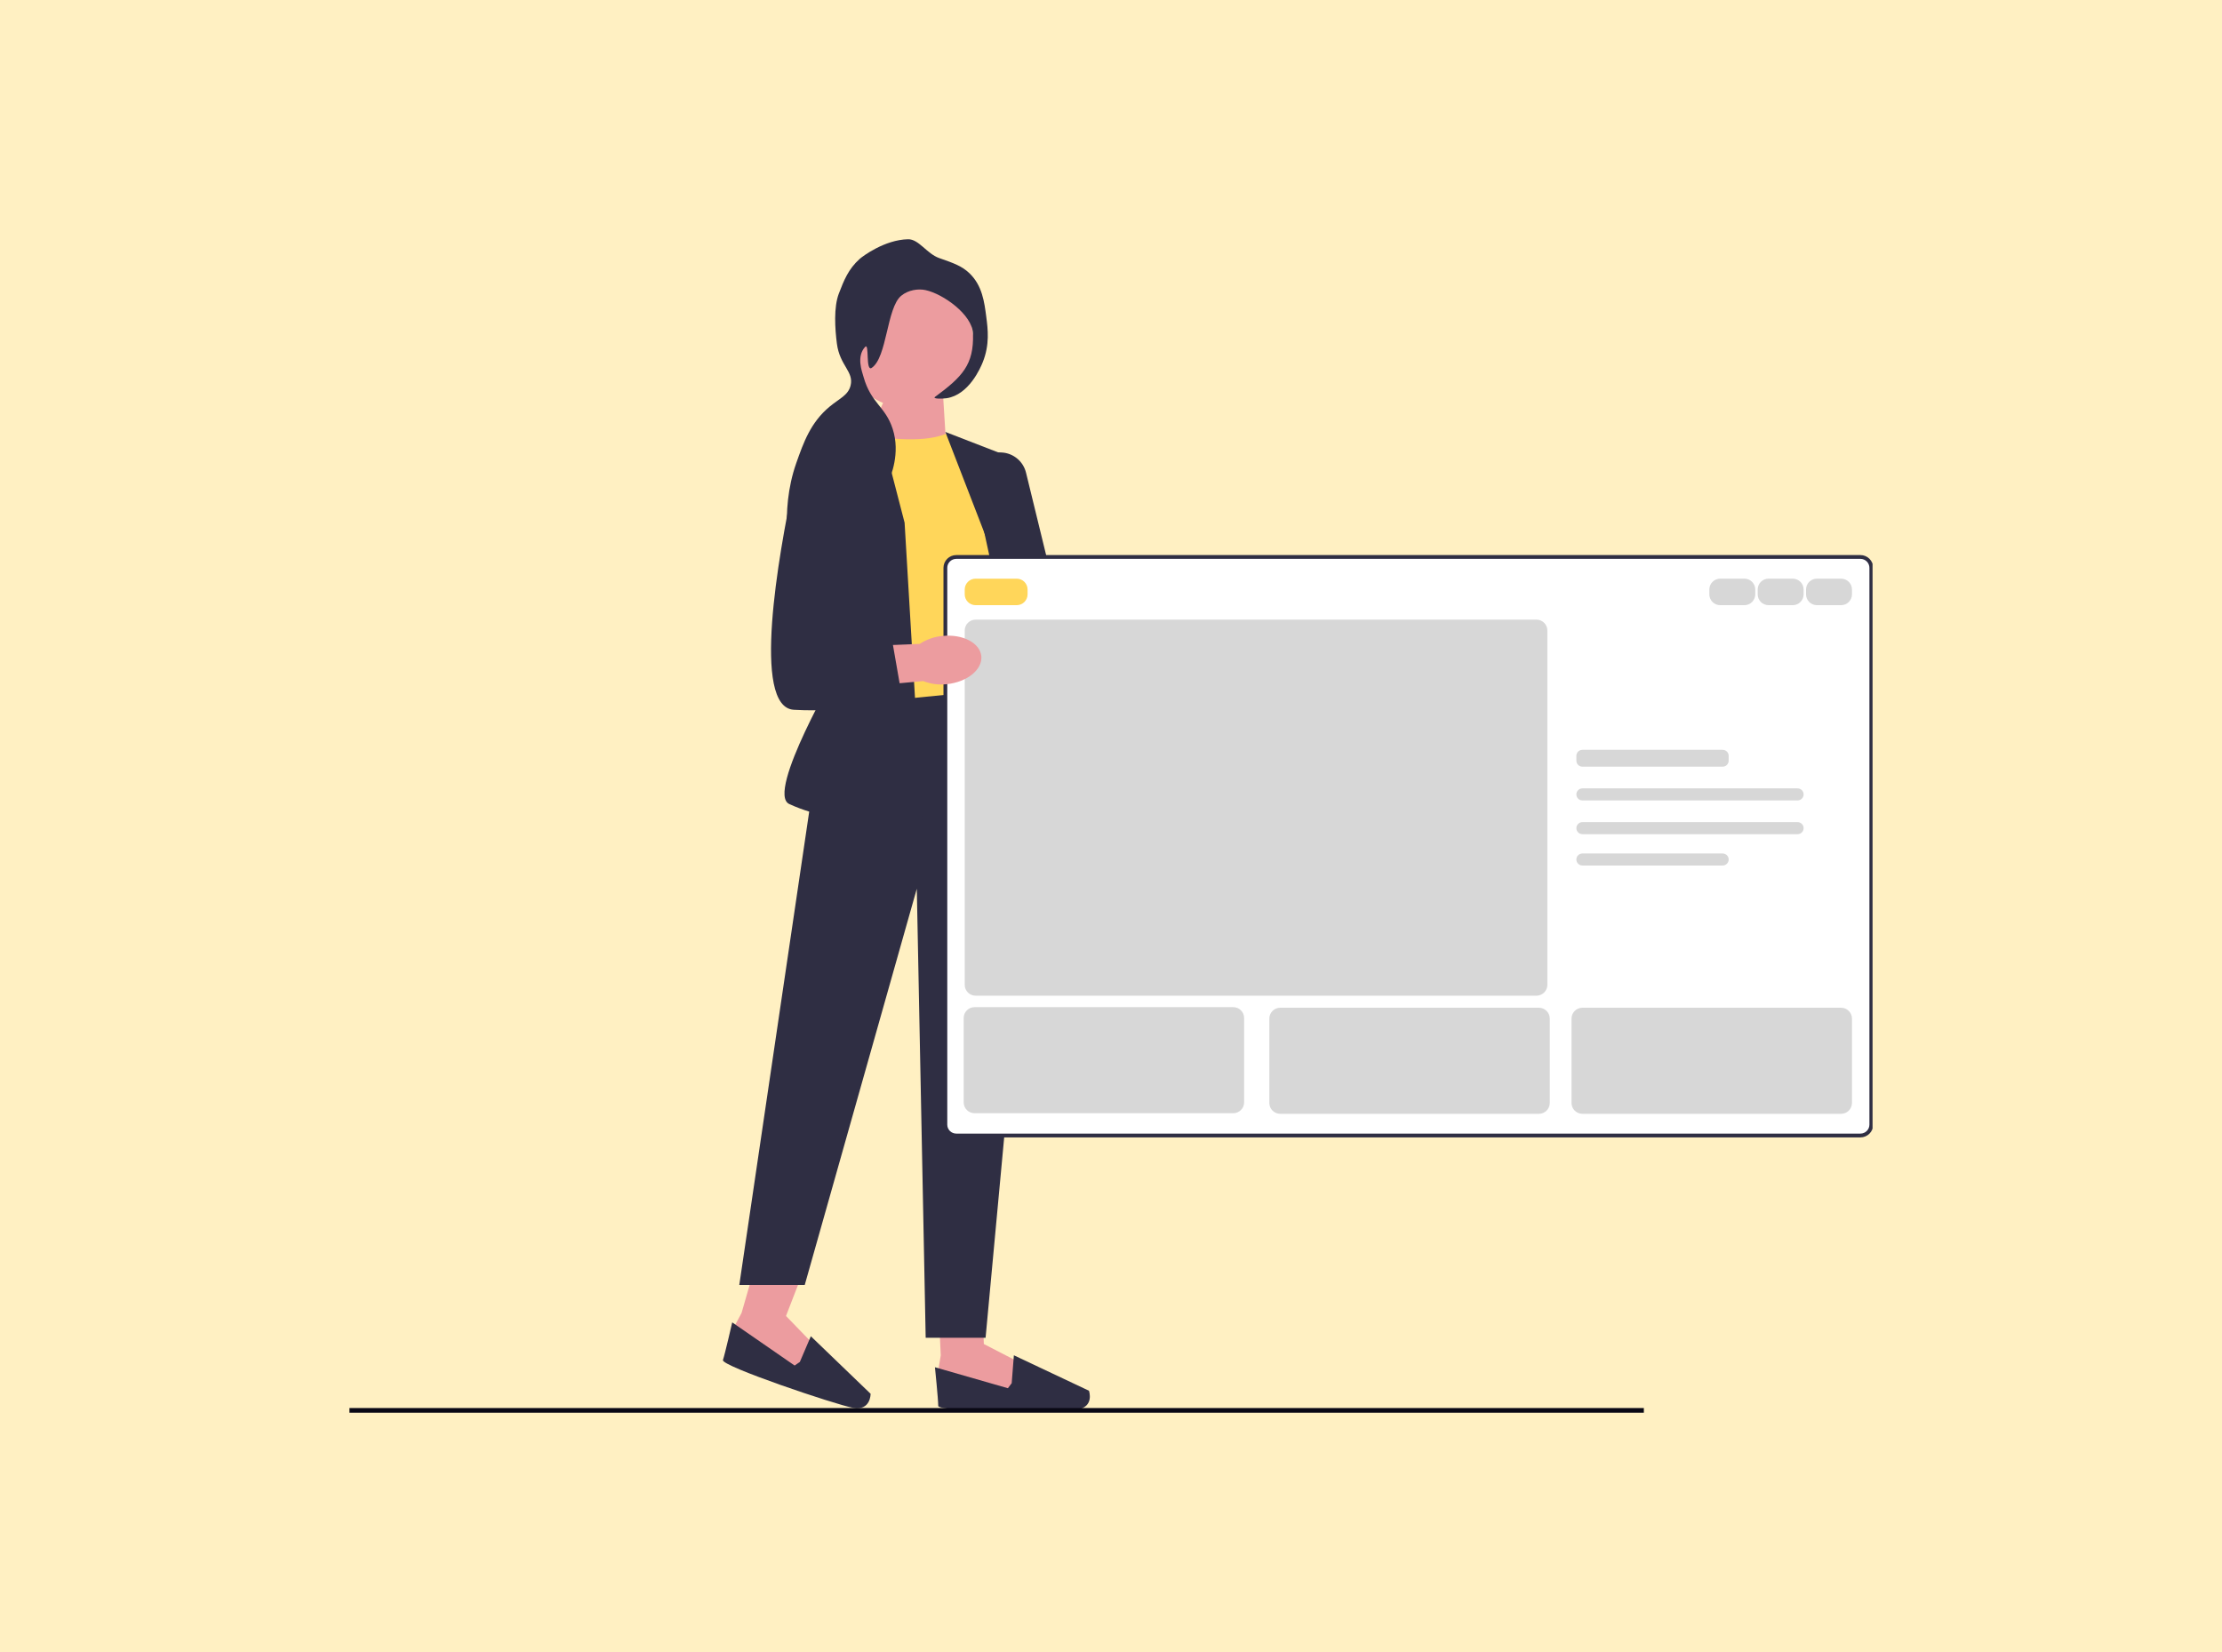
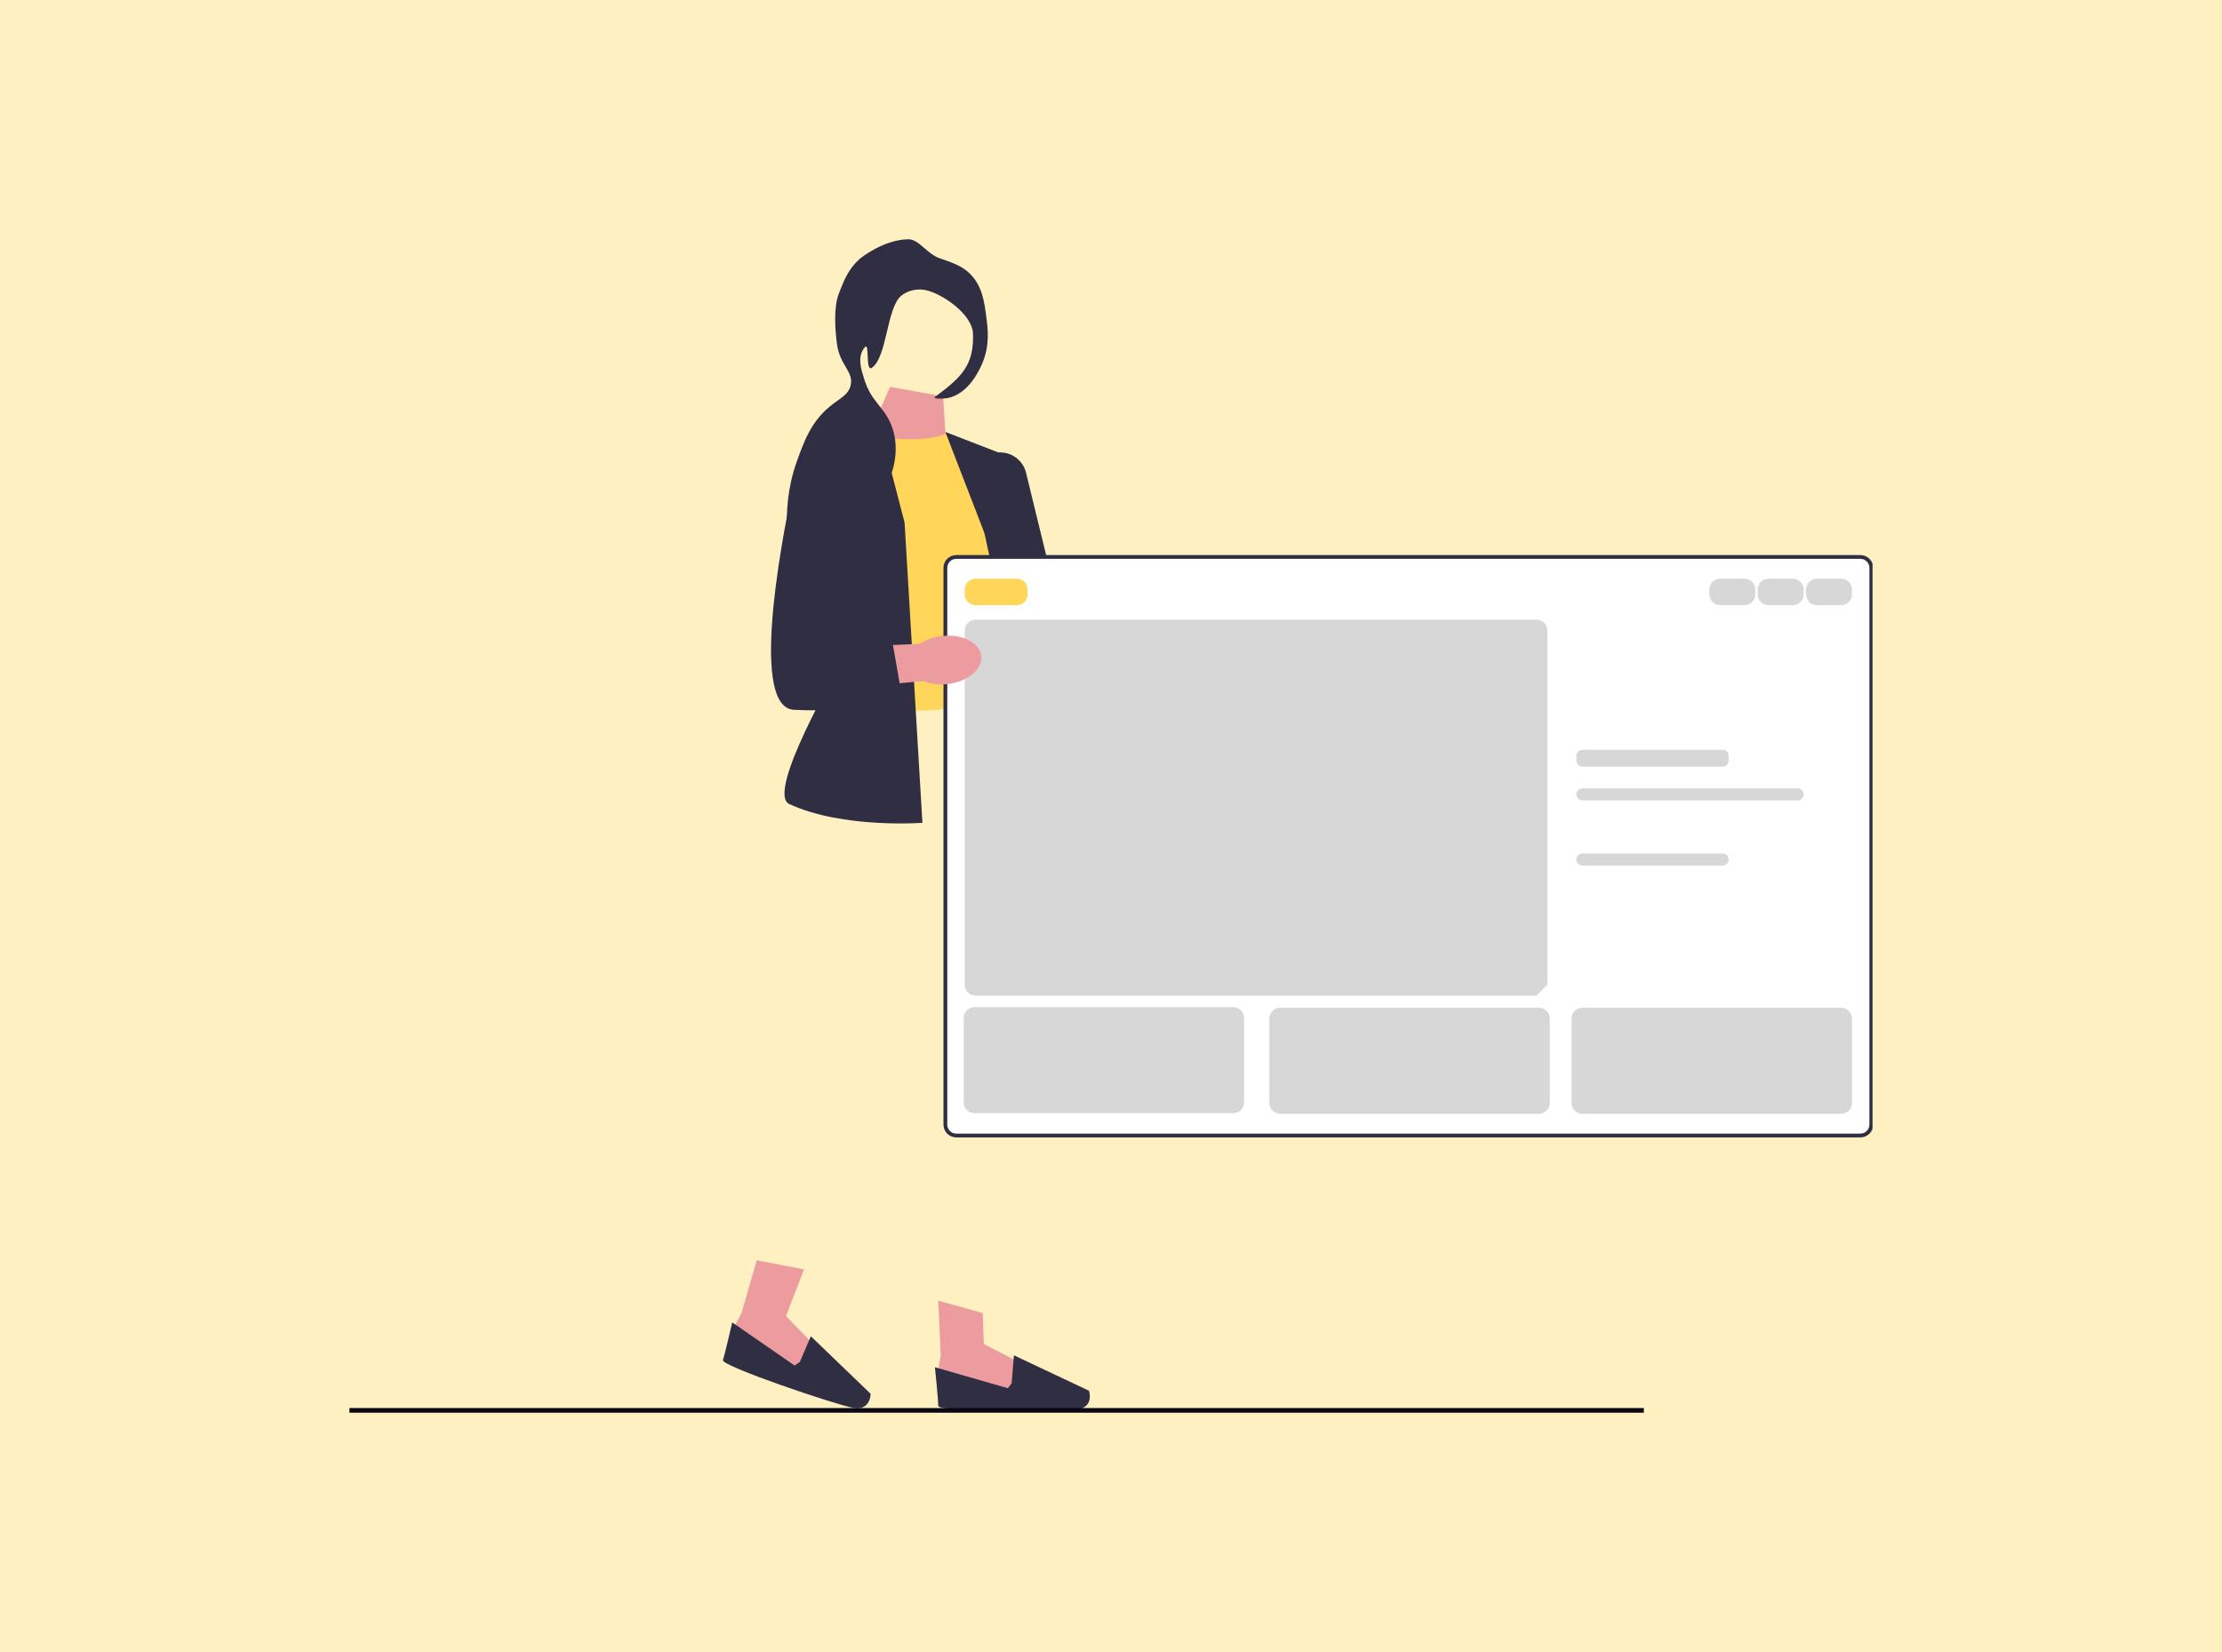
<svg xmlns="http://www.w3.org/2000/svg" width="585" height="435" viewBox="0 0 585 435" fill="none">
  <path d="M0 0H585V435H0V0Z" fill="#FFF0C2" />
  <g clip-path="url(#clip0_193_348)">
    <path d="M292.33 216.665C293.625 221.842 291.89 226.698 288.459 227.516C285.028 228.33 281.197 224.795 279.902 219.618C279.353 217.558 279.328 215.393 279.833 213.318L274.632 191.315L285.439 189.116L289.418 211.04C290.847 212.662 291.846 214.595 292.33 216.67L292.33 216.665Z" fill="#EC9C9F" />
    <path d="M247.012 342.48L247.68 356.901L247.012 360.889L249.346 365.548L267.686 367.54L268.69 358.897L259.02 353.908L258.738 345.759L247.012 342.48Z" fill="#EC9C9F" />
    <path d="M266.357 364.217L265.358 365.548L246.152 360.026C246.152 360.026 247.017 368.54 247.017 370.202C247.017 371.863 278.696 371.863 283.461 371.198C288.227 370.532 286.699 366.209 286.699 366.209L266.93 356.876L266.357 364.212L266.357 364.217Z" fill="#2F2E43" />
    <path d="M199.233 331.866L195.233 345.739L193.325 349.308L194.042 354.46L210.776 362.205L214.498 354.332L206.935 346.523L211.68 334.257L199.233 331.866Z" fill="#EC9C9F" />
    <path d="M210.578 358.631L209.204 359.573L192.776 348.214C192.776 348.214 190.863 356.556 190.334 358.128C189.805 359.701 219.813 369.812 224.544 370.705C229.275 371.597 229.21 367.012 229.21 367.012L213.475 351.862L210.578 358.631Z" fill="#2F2E43" />
    <path d="M248.307 104.393L249.009 115.732L227.772 116.807L234.347 101.864L248.307 104.393Z" fill="#EC9C9F" />
    <path d="M249.548 114.037C243.858 116.571 234.752 115.876 224.435 114.037L222.823 185.325C222.823 185.325 255.1 191.798 266.198 179.858L260.36 121.614L249.553 114.042V114.037L249.548 114.037Z" fill="#FFD65A" />
-     <path d="M262.693 181.603L217.123 186.094L194.64 338.359H211.868L241.372 234.024L243.71 352.261H259.48L272.912 207.52L262.693 181.603Z" fill="#2F2E43" />
    <path d="M230.911 109.668L215.601 118.705C209.802 122.127 207.068 129.039 208.961 135.487L220.791 175.79C220.791 175.79 201.526 208.802 207.785 211.711C221.854 218.253 242.85 216.66 242.85 216.66L238.158 137.627L230.911 109.668Z" fill="#2F2E43" />
    <path d="M248.886 113.736L266.198 120.441L270.287 170.239L281.736 210.36C262.342 217.42 264.152 214.131 264.152 214.131L260.938 144.904L248.886 113.736Z" fill="#2F2E43" />
    <path d="M274.172 209.517L274.113 209.246L256.42 127.629C255.925 125.346 256.558 123.063 258.155 121.358C259.752 119.652 261.996 118.868 264.31 119.203C267.167 119.617 269.451 121.693 270.133 124.488L289.571 204.163L274.172 209.522L274.172 209.517Z" fill="#2F2E43" />
-     <path d="M239.093 107.406C248.608 107.406 256.321 99.713 256.321 90.224C256.321 80.736 248.608 73.043 239.093 73.043C229.578 73.043 221.864 80.736 221.864 90.224C221.864 99.713 229.578 107.406 239.093 107.406Z" fill="#EC9C9F" />
    <path d="M247.289 67.96C251.086 69.291 253.256 70.051 255.243 71.963C258.605 75.193 259.159 79.507 259.673 83.515C260.078 86.65 260.597 90.703 258.753 95.337C258.125 96.919 255.075 103.96 249.242 104.852C248.095 105.024 245.406 105.074 246.182 104.502C253.36 99.217 256.42 96.027 256.168 87.888C256.01 82.829 248.258 77.367 243.656 76.386C241.718 75.972 239.137 76.351 237.283 77.865C233.413 81.03 233.581 94.129 229.502 96.865C227.826 97.989 228.944 90.067 227.762 91.349C225.429 93.882 226.927 97.767 227.347 99.246C229.334 106.262 233.081 106.947 235.024 112.942C237.12 119.41 234.48 125.499 233.857 126.943C232.77 129.458 230.901 133.767 226.635 135.837C221.217 138.465 216.945 135.043 214.429 137.977C213.02 139.614 213.782 141.349 211.241 146.447C210.41 148.108 209.995 148.941 209.629 148.912C207.889 148.774 205.076 134.891 209.629 121.964C211.542 116.541 213.411 111.226 218.429 107.07C221.083 104.872 223.308 104.083 223.941 101.514C224.845 97.846 221.088 96.283 220.337 90.501C219.823 86.547 219.462 80.887 220.861 77.263C222.186 73.837 223.333 70.864 226.338 68.172C227.06 67.526 232.884 63.124 239.063 63.001C241.906 62.941 243.997 66.812 247.294 67.965H247.289C247.289 67.965 247.289 67.96 247.289 67.96Z" fill="#2F2E43" />
    <path d="M489.808 299.001H251.76C250.181 299.001 248.896 297.719 248.896 296.144V149.517C248.896 147.942 250.181 146.661 251.76 146.661H489.808C491.387 146.661 492.672 147.942 492.672 149.517V296.144C492.672 297.719 491.387 299.001 489.808 299.001Z" fill="white" />
    <path d="M489.808 299H251.76C250.181 299 248.896 297.719 248.896 296.144V149.517C248.896 147.942 250.181 146.661 251.76 146.661H489.808C491.387 146.661 492.672 147.942 492.672 149.517V296.144C492.672 297.719 491.387 299 489.808 299Z" stroke="#2F2E43" stroke-miterlimit="10" />
    <path d="M267.672 159.356H256.852C255.272 159.356 253.988 158.074 253.988 156.499V155.23C253.988 153.655 255.272 152.373 256.852 152.373H267.672C269.252 152.373 270.536 153.655 270.536 155.23V156.499C270.536 158.074 269.252 159.356 267.672 159.356Z" fill="#FFD65A" />
    <path d="M459.256 159.356H452.891C451.312 159.356 450.027 158.074 450.027 156.499V155.23C450.027 153.655 451.312 152.373 452.891 152.373H459.256C460.836 152.373 462.12 153.655 462.12 155.23V156.499C462.12 158.074 460.836 159.356 459.256 159.356Z" fill="#D7D7D7" />
    <path d="M416.611 197.44C415.734 197.44 415.02 198.152 415.02 199.027V200.297C415.02 201.172 415.734 201.884 416.611 201.884H453.528C454.405 201.884 455.119 201.172 455.119 200.297V199.027C455.119 198.152 454.405 197.44 453.528 197.44H416.611Z" fill="#D7D7D7" />
-     <path d="M404.518 262.185H256.852C255.272 262.185 253.988 260.904 253.988 259.329V166.02C253.988 164.445 255.272 163.164 256.852 163.164H404.518C406.097 163.164 407.382 164.445 407.382 166.02V259.329C407.382 260.904 406.097 262.185 404.518 262.185Z" fill="#D7D7D7" />
+     <path d="M404.518 262.185H256.852C255.272 262.185 253.988 260.904 253.988 259.329V166.02C253.988 164.445 255.272 163.164 256.852 163.164H404.518C406.097 163.164 407.382 164.445 407.382 166.02V259.329Z" fill="#D7D7D7" />
    <path d="M405.154 293.288H337.05C335.47 293.288 334.186 292.006 334.186 290.431V268.215C334.186 266.64 335.47 265.359 337.05 265.359H405.154C406.734 265.359 408.019 266.64 408.019 268.215V290.431C408.019 292.006 406.734 293.288 405.154 293.288Z" fill="#D7D7D7" />
    <path d="M324.683 293.132H256.578C254.999 293.132 253.714 291.851 253.714 290.276V268.059C253.714 266.484 254.999 265.203 256.578 265.203H324.683C326.262 265.203 327.547 266.484 327.547 268.059V290.276C327.547 291.851 326.262 293.132 324.683 293.132Z" fill="#D7D7D7" />
    <path d="M484.716 265.359C486.295 265.359 487.58 266.64 487.58 268.215V290.431C487.58 292.006 486.295 293.288 484.716 293.288H416.611C415.032 293.288 413.747 292.006 413.747 290.431V268.215C413.747 266.64 415.032 265.359 416.611 265.359" fill="#D7D7D7" />
    <path d="M416.611 207.596C415.734 207.596 415.02 208.308 415.02 209.183C415.02 210.058 415.734 210.77 416.611 210.77H473.259C474.137 210.77 474.85 210.058 474.85 209.183C474.85 208.308 474.137 207.596 473.259 207.596H416.611Z" fill="#D7D7D7" />
-     <path d="M416.611 216.483C415.734 216.483 415.02 217.195 415.02 218.07C415.02 218.945 415.734 219.657 416.611 219.657H473.259C474.137 219.657 474.85 218.945 474.85 218.07C474.85 217.195 474.137 216.483 473.259 216.483H416.611Z" fill="#D7D7D7" />
    <path d="M416.611 224.735C415.734 224.735 415.02 225.447 415.02 226.322C415.02 227.197 415.734 227.909 416.611 227.909H453.528C454.405 227.909 455.119 227.197 455.119 226.322C455.119 225.447 454.405 224.735 453.528 224.735" fill="#D7D7D7" />
    <path d="M471.986 159.356H465.621C464.042 159.356 462.757 158.074 462.757 156.499V155.23C462.757 153.655 464.042 152.373 465.621 152.373H471.986C473.565 152.373 474.85 153.655 474.85 155.23V156.499C474.85 158.074 473.565 159.356 471.986 159.356Z" fill="#D7D7D7" />
    <path d="M484.716 159.356H478.351C476.771 159.356 475.487 158.074 475.487 156.499V155.23C475.487 153.655 476.771 152.373 478.351 152.373H484.716C486.295 152.373 487.58 153.655 487.58 155.23V156.499C487.58 158.074 486.295 159.356 484.716 159.356Z" fill="#D7D7D7" />
    <path d="M248.125 167.464C253.444 166.906 258.027 169.293 258.358 172.798C258.689 176.303 254.645 179.591 249.321 180.149C247.195 180.4 245.05 180.124 243.052 179.34L220.48 181.411L219.803 170.431L242.128 169.554C243.937 168.371 245.994 167.651 248.125 167.459V167.464Z" fill="#EC9C9F" />
    <path d="M220.623 119.223C215.161 118.454 210.034 122.038 208.897 127.422C204.937 146.21 197.824 186.227 208.991 186.898C223.594 187.77 237.609 184.275 237.609 184.275L234.104 164.18L222.714 163.016L229.413 131.765C230.684 125.829 226.645 120.066 220.618 119.223L220.623 119.223Z" fill="#2F2E43" />
    <path d="M92 371.509H432.786" stroke="#090814" stroke-width="1.5" stroke-miterlimit="10" />
  </g>
  <defs>
    <clipPath id="clip0_193_348">
      <rect width="401" height="309" fill="white" transform="translate(92 63)" />
    </clipPath>
  </defs>
</svg>